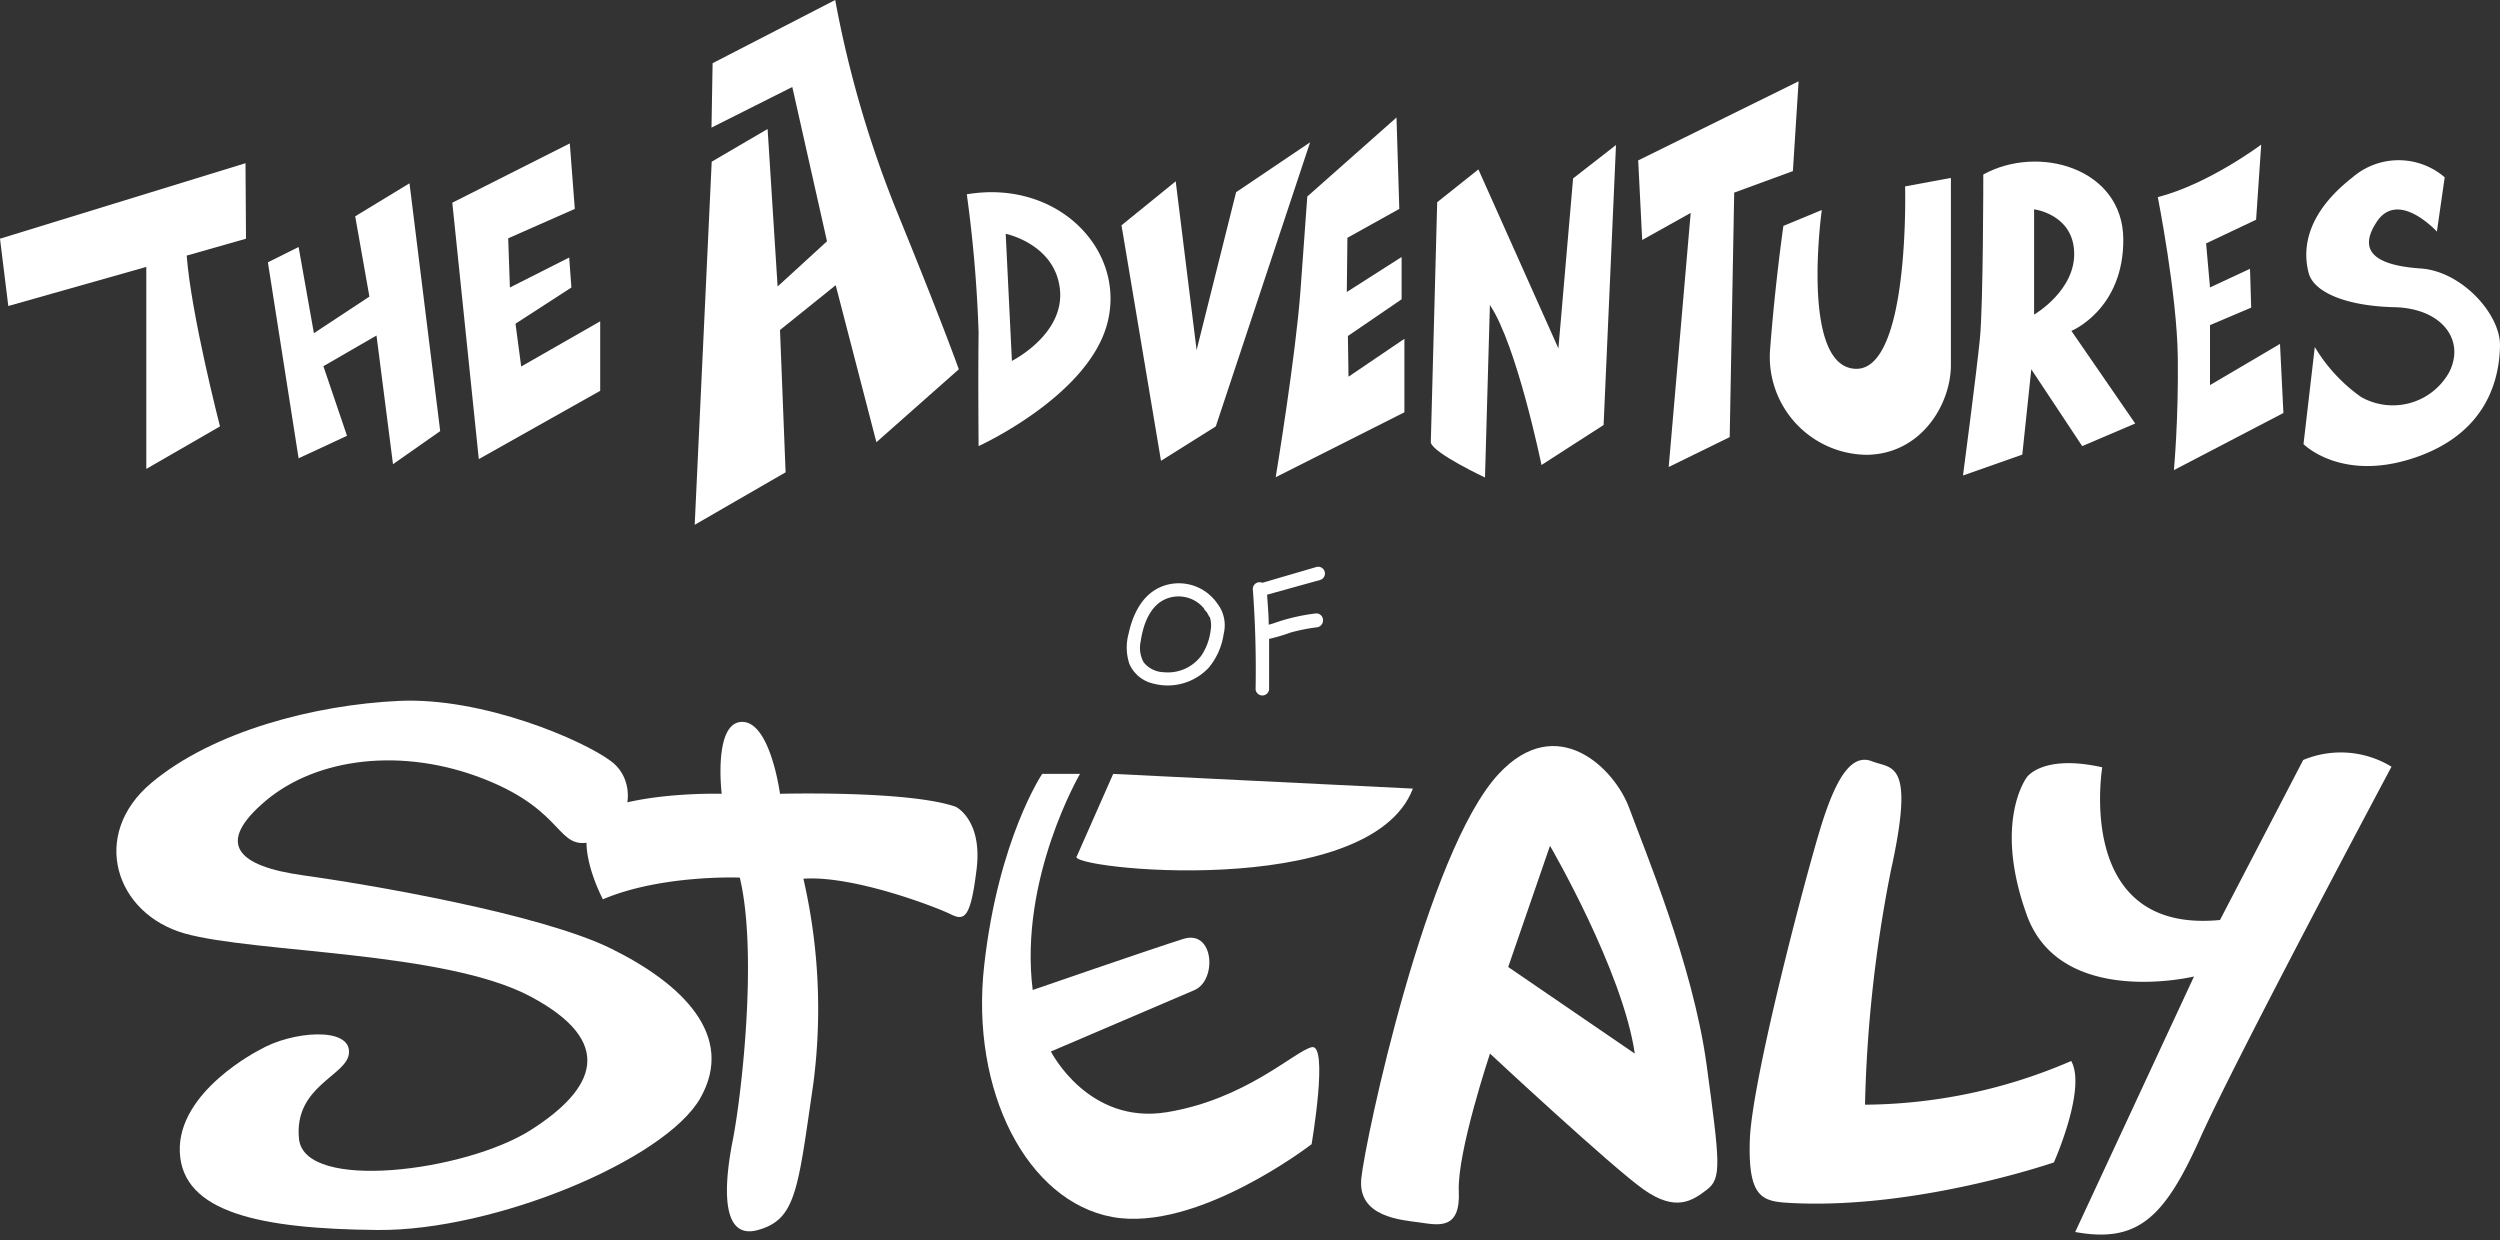
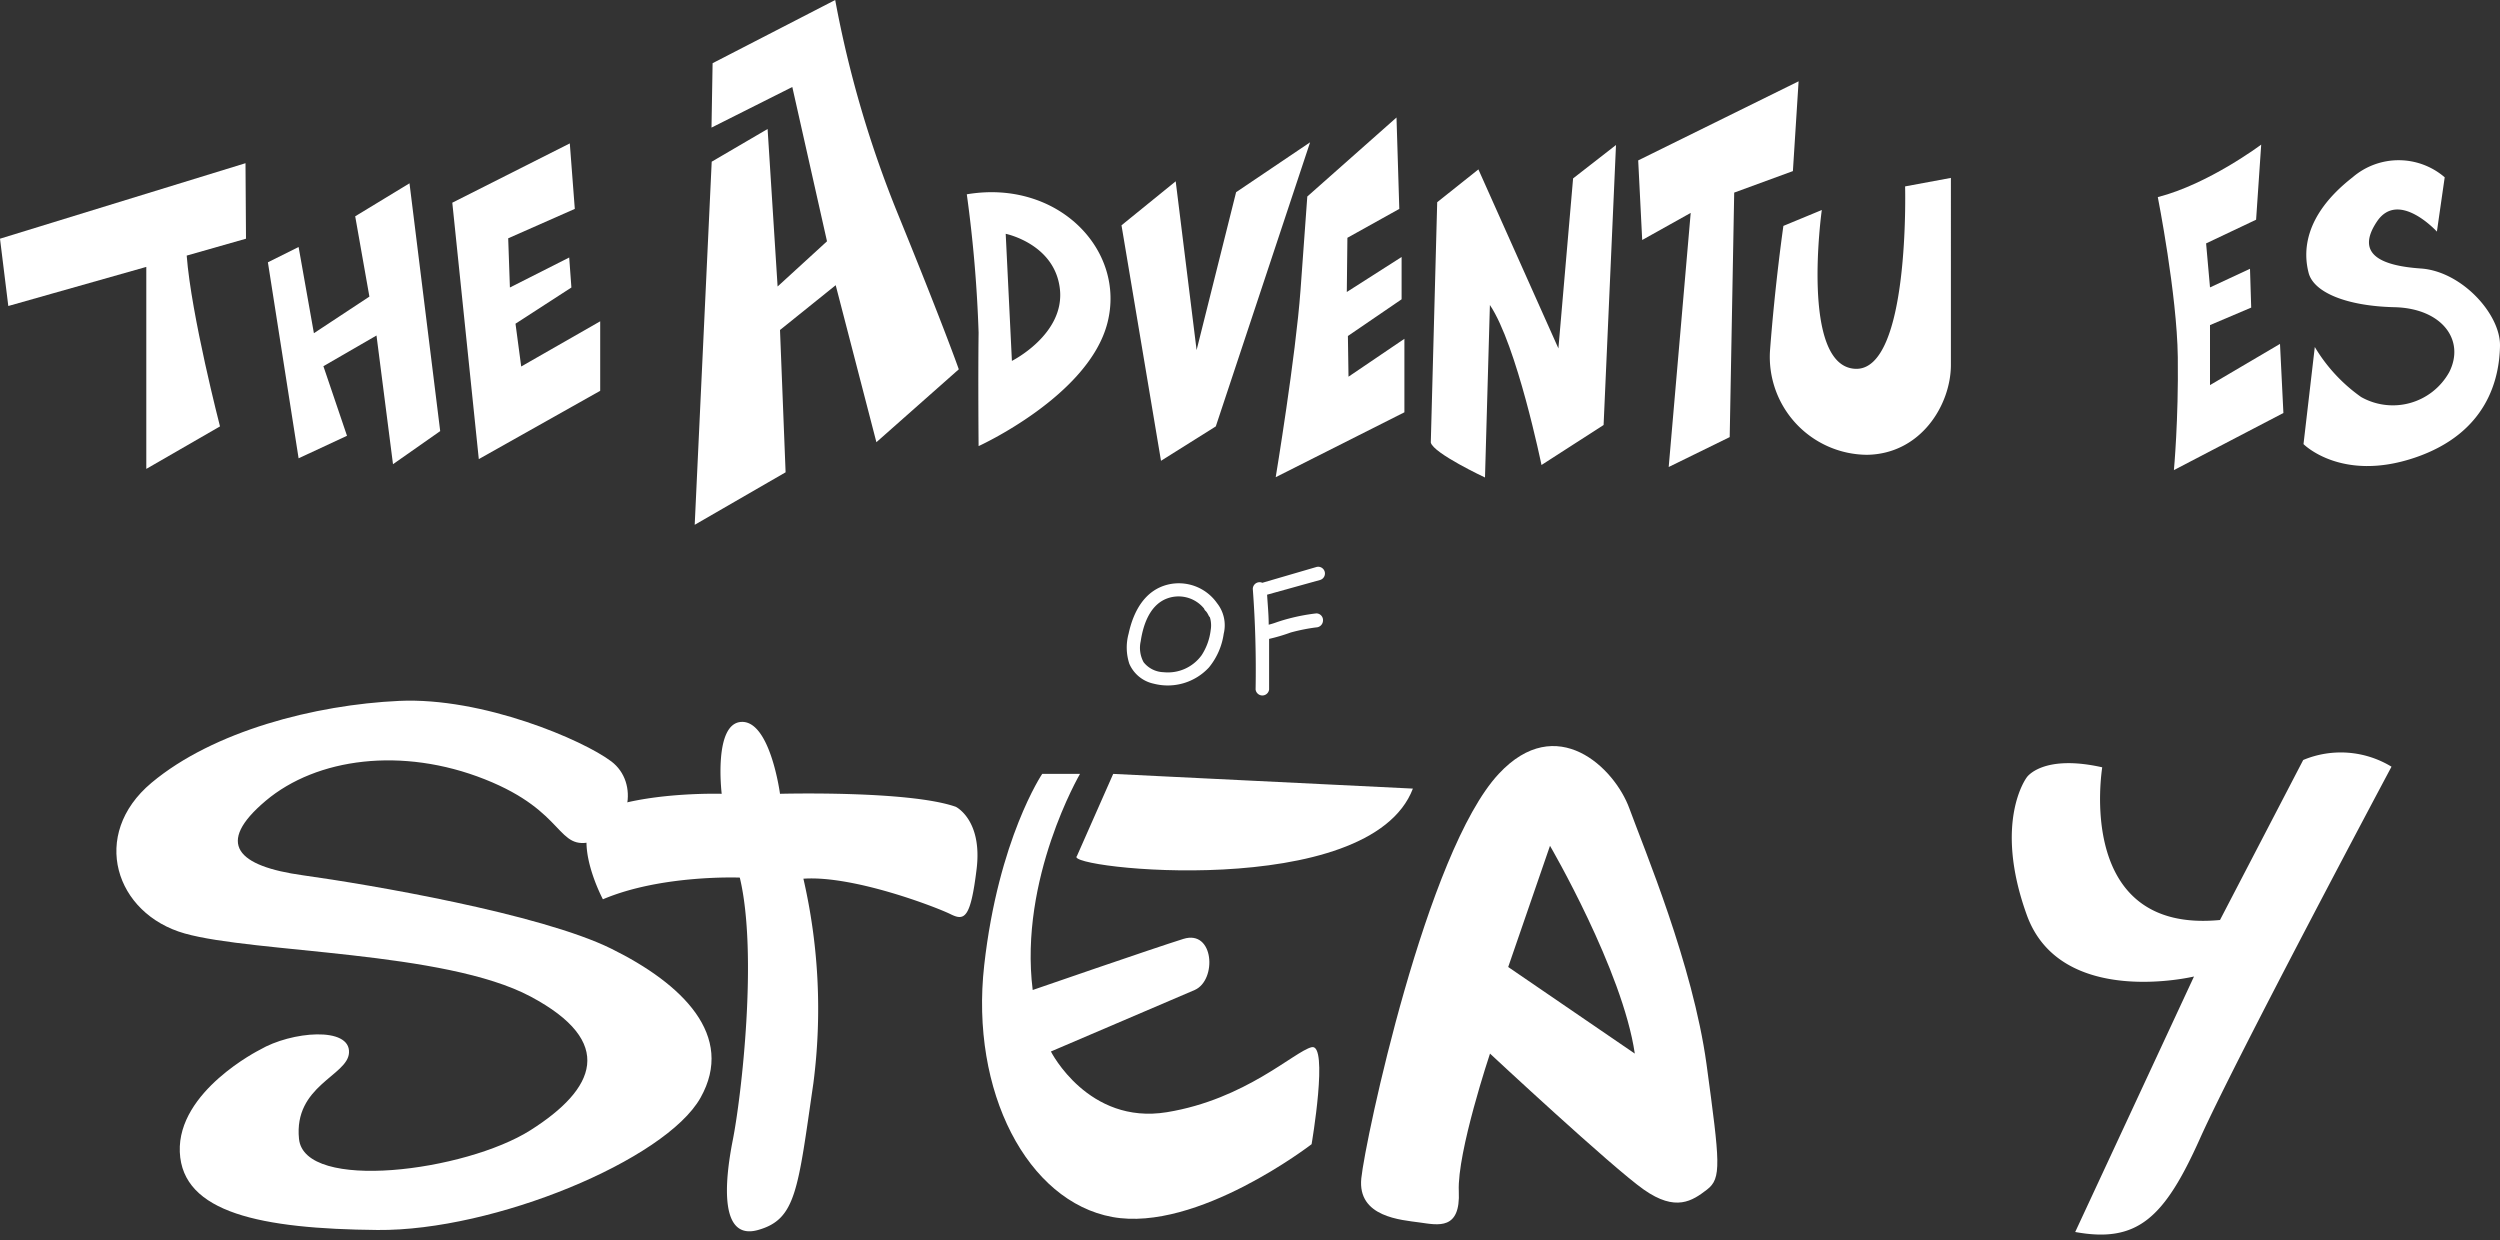
<svg xmlns="http://www.w3.org/2000/svg" width="250" height="124" viewBox="0 0 250 124">
  <rect x="0" y="0" width="250" height="124" fill="#333333" stroke="none" />
  <path d="M116.78,58.46c-2.34.58-3.45,2.73-3.92,4.91a5.24,5.24,0,0,0,.07,3,3.43,3.43,0,0,0,2.45,2,5.61,5.61,0,0,0,5.51-1.62,6.8,6.8,0,0,0,1.48-3.37,3.56,3.56,0,0,0-.67-3.07A4.67,4.67,0,0,0,116.78,58.46ZM121.07,63a5.88,5.88,0,0,1-.9,2.51,4.16,4.16,0,0,1-3.81,1.71,2.64,2.64,0,0,1-2-1,3,3,0,0,1-.29-2.09c.24-1.61.87-3.5,2.46-4.21a3.29,3.29,0,0,1,3.88.94.49.49,0,0,0,.16.24l.08.09a2.12,2.12,0,0,1,.21.36.83.83,0,0,0,.13.18A2.78,2.78,0,0,1,121.07,63Z" fill="#fff" />
  <path d="M131.63,61.34a19.18,19.18,0,0,0-2.72.51c-.43.11-.85.24-1.26.38a7.75,7.75,0,0,1-.78.24c0-1-.1-2-.16-3L132,58a.67.67,0,0,0-.36-1.3l-5.41,1.58a.6.6,0,0,0-.27-.06.68.68,0,0,0-.68.68c.25,3.34.34,6.7.28,10.05a.68.68,0,0,0,1.35,0c0-1.69,0-3.37,0-5.06a17.86,17.86,0,0,0,2.16-.64,18.56,18.56,0,0,1,2.55-.51.7.7,0,0,0,.68-.68A.67.67,0,0,0,131.63,61.34Z" fill="#fff" />
  <path d="M39.9,70.09c-8.38.39-18.55,3-24.75,8.19s-3.63,13.11,3.33,15.07,26,1.74,34.57,6.3,6.52,9.24,0,13.37-22.61,6.2-23.15.87,4.87-6.31,5-8.61c.16-2.66-5.77-2.15-8.92-.3,0,0-8.25,4.13-8,10.22s8.13,7.69,19.77,7.8,28.8-7,32.3-13.22-1.81-11.4-8.92-14.91-24.29-6.43-30.84-7.34-8.81-3.16-3.72-7.45,13.66-5.42,21.91-2.15,7.11,7.23,10.84,6.21,4.63-5.87,1.81-8S48.29,69.7,39.9,70.09Z" fill="#fff" />
  <path d="M72.17,79.38s-.86-7.1,2-7.19S78,79.38,78,79.38s12.9-.35,17.58,1.3c0,0,2.68,1.3,2.08,6.23s-1.21,5.2-2.6,4.51-9.7-3.9-14.72-3.55a58,58,0,0,1,1,20.44c-1.56,10.74-1.73,13.62-5.54,14.69s-3.38-4.65-2.52-9,2.52-18.62.7-26.24c0,0-7.83-.32-13.69,2.17,0,0-4.07-7.63.61-9.19S72.17,79.38,72.17,79.38Z" fill="#fff" />
  <path d="M104.22,77.39H108S101.88,87.87,103.27,99c0,0,12-4.15,15.07-5.11S121.72,98,119.47,99l-14.38,6.15s3.72,7.36,11.6,6.07,12.74-6.07,14.47-6.5,0,9.7,0,9.7-11.44,8.83-19.92,7.28S97,109.18,98.42,96.53,104.22,77.39,104.22,77.39Zm7.1,0-3.63,8.22c-1.48,1.22,29.27,4.6,33.6-6.75Z" fill="#fff" />
  <path d="M170.65,106.4c-1.38-10-6.23-21.48-7.71-25.55s-7.27-9.7-13.07-3.46c-7.22,7.75-13.34,36.55-13.74,40.44s4,4.16,5.85,4.42,4.08.78,3.9-3.12S149,105.36,149,105.36s12.18,11.35,15.38,13.6,4.85,1.13,6.32,0S172,116.36,170.65,106.4Zm-19.83-9.7L155,84.58s7.27,12.47,8.48,20.78Z" fill="#fff" />
-   <path d="M186.5,110.47A135.51,135.51,0,0,1,189.1,87c2.43-11,.09-10.09-1.9-10.87s-3.55,1.48-5.11,6.54-6.93,25.42-7.11,31.4,1.39,6.09,4.33,6.24c12.56.6,26.08-4.07,26.08-4.07s3.29-7.37,1.73-10.14A52.76,52.76,0,0,1,186.5,110.47Z" fill="#fff" />
  <path d="M222,92l8.32-16a9.74,9.74,0,0,1,8.83.67S223.57,105.88,220,113.85s-6.26,10.48-12.48,9.35l11.88-25.55s-13.34,3.21-16.72-6.15,0-13.77,0-13.77,1.56-2.34,7.54-1C210.24,76.78,207.38,93.41,222,92Z" fill="#fff" />
  <path d="M24.55,16.32,0,23.87.83,30.6l13.8-3.91v20.2L22,42.64s-2.88-11.13-3.33-17.08l5.93-1.69Z" fill="#fff" />
  <polygon points="29.86 24.7 31.39 33.32 36.94 29.66 35.52 21.63 40.95 18.33 44.02 43.11 39.3 46.42 37.65 33.55 32.34 36.62 34.7 43.58 29.86 45.83 26.79 26.23 29.86 24.7" fill="#fff" />
  <polygon points="45.23 20.27 56.98 14.34 57.48 20.89 50.82 23.83 50.99 28.75 56.92 25.75 57.14 28.75 51.55 32.37 52.12 36.65 60.02 32.13 60.02 39.08 47.88 45.91 45.23 20.27" fill="#fff" />
  <path d="M71.26,6.32,83.52,0a109.62,109.62,0,0,0,6.27,21.4c4.63,11.35,6.09,15.53,6.09,15.53l-8.24,7.29-4.07-15.7L78,33l.56,14.23-9.09,5.25,1.7-36.31,5.59-3.27,1,15.75,4.94-4.52L79.23,8.7l-8.08,4.06Z" fill="#fff" />
  <path d="M96.68,19.43a133,133,0,0,1,1.18,13.83c-.06,4.63,0,11.35,0,11.35s11-5,12.88-12.31S105.77,17.9,96.68,19.43Zm4.51,16.66-.62-12.71s4.92,1,5.42,5.53S101.19,36.09,101.19,36.09Z" fill="#fff" />
  <polygon points="112.15 22.53 117.57 18.13 119.66 35.01 123.61 19.22 131.01 14.23 121.58 42.64 116.1 46.08 112.15 22.53" fill="#fff" />
  <path d="M130.73,19.65l8.92-7.9.28,9.14-5.19,2.89-.06,5.42,5.48-3.5v4.23l-5.37,3.67.06,4.07,5.59-3.79v7.35l-12.87,6.49s2-12.09,2.48-18.69S130.73,19.65,130.73,19.65Z" fill="#fff" />
  <path d="M143.72,20.22l4.12-3.28,8,17.9,1.47-17,4.29-3.34-1.24,28-6.21,4s-2.46-12-5.16-16l-.49,17.25s-5.19-2.43-5.42-3.5Z" fill="#fff" />
  <polygon points="163.82 16.04 164.22 24 169.07 21.29 166.87 46.7 172.97 43.71 173.42 19.26 179.29 17.11 179.86 8.13 163.82 16.04" fill="#fff" />
  <path d="M178.34,22.59,182.18,21S180,36.59,185.51,36.88s5-18.24,5-18.24l4.58-.85V36.48c0,4-3,8.92-8.39,9A9.79,9.79,0,0,1,177,35.07C177.51,28.32,178.34,22.59,178.34,22.59Z" fill="#fff" />
-   <path d="M207.14,33.09s5.25-2.14,5.19-9.2-8.47-9.49-14-6.44c0,0,0,13-.34,16.43s-1.69,13.67-1.69,13.67l5.93-2.09.9-8.53,5.09,7.68,5.3-2.26Zm-3.73-1.63V20.93s3.78.47,4,4.14C207.66,29,203.41,31.46,203.41,31.46Z" fill="#fff" />
  <path d="M215.78,19.71s1.92,9.71,2,16-.39,11.3-.39,11.3l10.95-5.71L228,34.39l-7,4.12v-6l4.12-1.75L225,26.88l-4,1.86-.39-4.4,5-2.37.51-7.51S220.86,18.41,215.78,19.71Z" fill="#fff" />
  <path d="M244.47,17.73a7.06,7.06,0,0,0-9.21,0c-5,3.9-4.91,7.57-4.4,9.55s3.84,3.33,8.58,3.44,7.11,3.28,5.48,6.5a6.45,6.45,0,0,1-8.81,2.48,16.38,16.38,0,0,1-4.63-5l-1.13,9.71s3.78,3.84,11.12,1.36,8.47-8,8.53-11.18-3.84-7.46-7.91-7.74-6.55-1.47-4.4-4.69,6,1,6,1Z" fill="#fff" />
</svg>